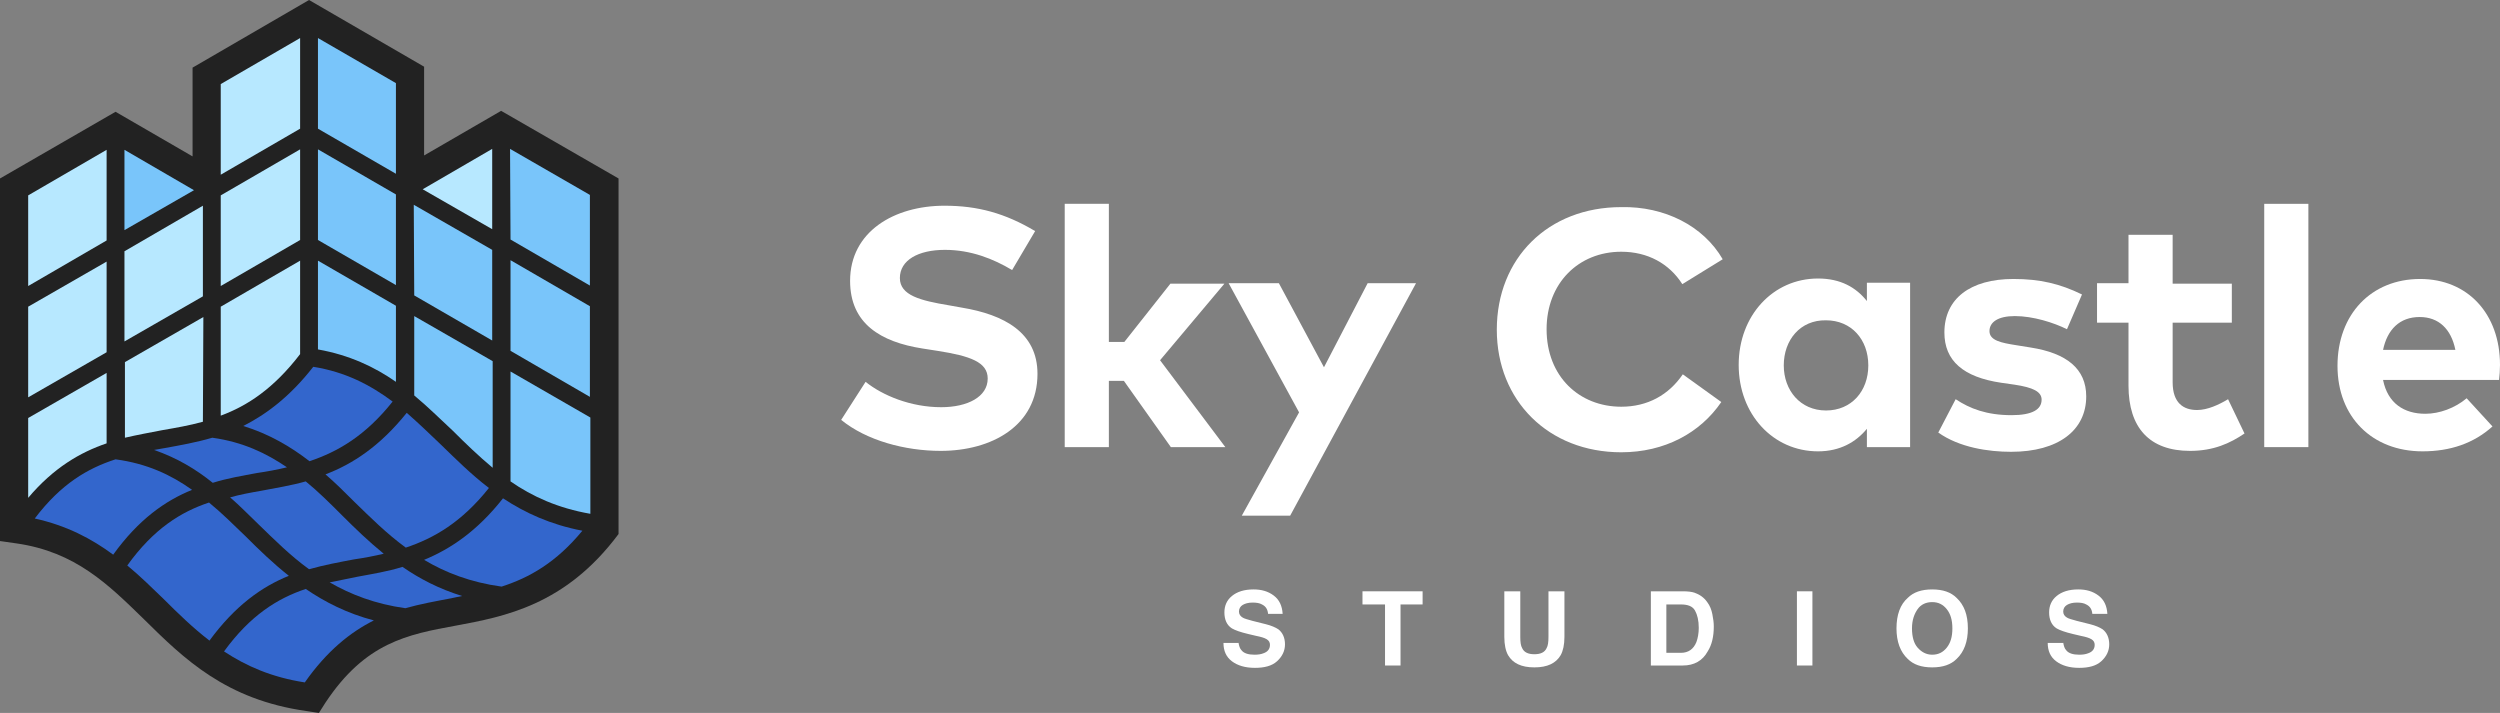
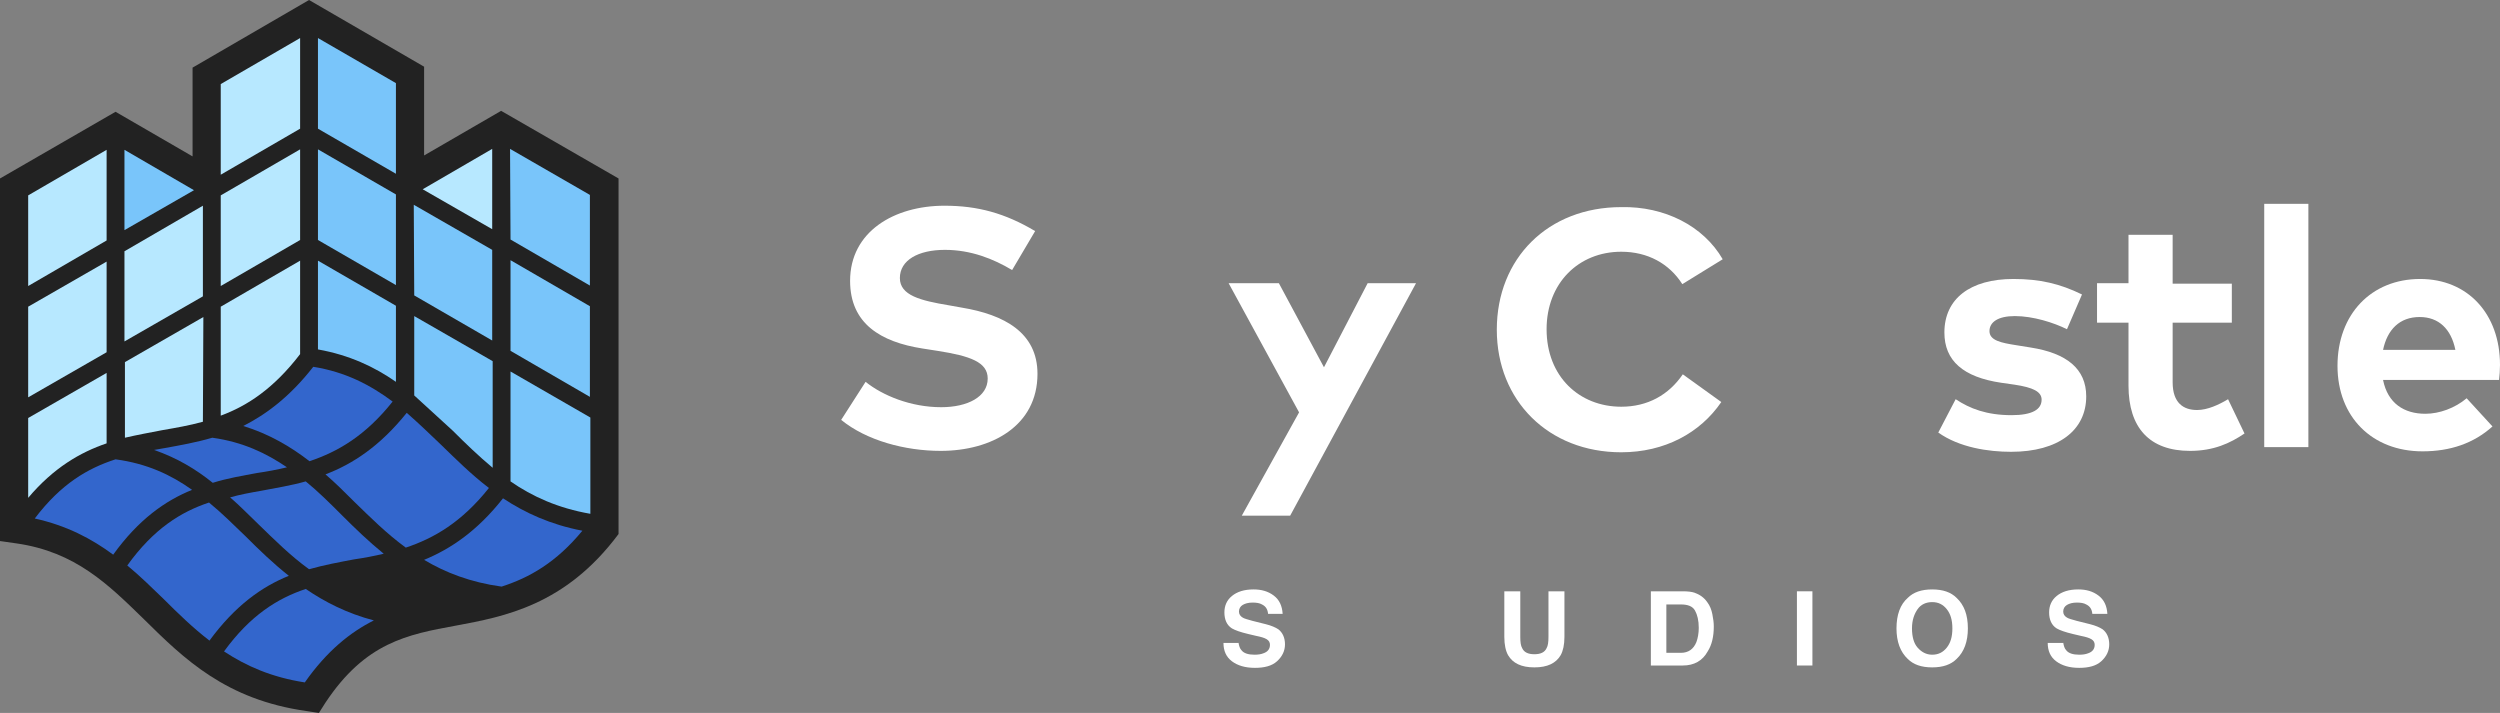
<svg xmlns="http://www.w3.org/2000/svg" version="1.1" id="Layer_1" x="0px" y="0px" viewBox="0 0 532.3 151.8" style="enable-background:new 0 0 532.3 151.8;" xml:space="preserve">
  <rect x="0" y="0" width="532.3" height="151.8" fill="#808080" stroke="none" />
  <style type="text/css">
	.st0{fill:#222222;}
	.st1{fill:#79C5FA;}
	.st2{fill:#B7E8FF;}
	.st3{fill:#3366CC;}
	.st4{fill:#FFFFFF;}
</style>
  <g>
    <path class="st4" d="M215.5,57.5c-4-2.4-8.8-4.3-14.3-4.3c-5.7,0-9.6,2.2-9.6,6c0,3.7,4.4,4.8,10.4,5.8l2.8,0.5   c9,1.5,16.1,5.3,16.1,14.1c0,11.1-9.8,16.4-20.6,16.4c-7.6,0-15.8-2.2-21.2-6.6l5.2-8.1c3.6,2.9,9.6,5.4,16.1,5.4   c5.6,0,9.9-2.2,9.9-6.1c0-3.5-3.7-4.8-10.7-5.9l-3.2-0.5c-8.9-1.4-15.4-5.3-15.4-14.4c0-10.5,9.4-16,20.1-16   c7.1,0,12.9,1.6,19.3,5.4L215.5,57.5z" />
-     <path class="st4" d="M236.1,72.8h3.3l9.8-12.4h11.5L247,76.7l13.9,18.5h-11.6l-10-14.1h-3.2v14.1h-9.4V43.4h9.4V72.8z" />
    <path class="st4" d="M274.7,109.8h-10.3l12.2-22l-15-27.5h10.7l9.6,17.9l9.3-17.9h10.3L274.7,109.8z" />
    <path class="st4" d="M366.8,55.2l-8.6,5.3c-2.8-4.4-7.4-6.9-13-6.9c-9.1,0-15.9,6.7-15.9,16.5c0,10.1,7,16.5,15.9,16.5   c5.6,0,10.1-2.5,13.1-6.9l8.2,5.9c-4.5,6.6-12.1,10.7-21.3,10.7c-15.5,0-26.5-11-26.5-26.1c0-15.2,10.9-26.1,26.5-26.1   C354.4,43.9,362.7,48.1,366.8,55.2z" />
-     <path class="st4" d="M406.7,95.2h-9.2v-3.9c-2.3,2.8-5.7,4.8-10.4,4.8c-9.6,0-16.9-7.9-16.9-18.4s7.3-18.4,16.9-18.4   c4.8,0,8.1,1.9,10.4,4.8v-3.9h9.2V95.2z M379.8,77.8c0,5.3,3.5,9.6,9,9.6c5.4,0,9-4.1,9-9.6c0-5.5-3.6-9.6-9-9.6   C383.3,68.1,379.8,72.4,379.8,77.8z" />
    <path class="st4" d="M440.1,70.1c-2.8-1.4-7.2-2.8-11.1-2.8c-3.6,0-5.4,1.3-5.4,3.2c0,2,2.5,2.5,5.7,3l3.1,0.5   c7.6,1.2,11.8,4.5,11.8,10.4c0,7.2-5.9,11.8-16,11.8c-4.8,0-11-0.9-15.5-4.1l3.7-7.1c3,2,6.6,3.4,11.9,3.4c4.4,0,6.4-1.2,6.4-3.3   c0-1.7-1.8-2.6-5.8-3.2l-2.8-0.4C418,80.3,414,76.8,414,70.8c0-7.2,5.5-11.4,14.7-11.4c5.6,0,9.9,1,14.6,3.3L440.1,70.1z" />
    <path class="st4" d="M475.2,68.7h-12.6v12.7c0,4.4,2.3,5.9,5.2,5.9c2.2,0,4.6-1.1,6.6-2.3l3.5,7.3c-3.1,2.1-6.6,3.7-11.6,3.7   c-8.6,0-13.1-4.9-13.1-13.9V68.7h-6.7v-8.4h6.7V50h9.4v10.4h12.6V68.7z" />
    <path class="st4" d="M491.5,95.2h-9.4V43.4h9.4V95.2z" />
    <path class="st4" d="M532.3,77.7c0,1.1-0.1,2.4-0.2,3.2h-24.7c1,5,4.5,7.2,9,7.2c3,0,6.3-1.2,8.8-3.3l5.5,6c-4,3.6-9,5.3-14.9,5.3   c-10.7,0-18.1-7.3-18.1-18.2c0-11,7.2-18.5,17.6-18.5C525.4,59.4,532.3,66.8,532.3,77.7z M507.4,74.5h15.4c-0.9-4.5-3.6-7-7.6-7   C510.9,67.5,508.3,70.2,507.4,74.5z" />
  </g>
  <g>
    <path class="st4" d="M263.7,136.8c0.1,0.7,0.3,1.3,0.6,1.6c0.5,0.7,1.5,1,2.8,1c0.8,0,1.4-0.1,1.9-0.3c0.9-0.3,1.4-0.9,1.4-1.8   c0-0.5-0.2-0.9-0.7-1.2c-0.5-0.3-1.2-0.5-2.2-0.7l-1.7-0.4c-1.7-0.4-2.8-0.8-3.5-1.2c-1.1-0.7-1.6-1.9-1.6-3.4   c0-1.4,0.5-2.6,1.6-3.5s2.6-1.4,4.6-1.4c1.7,0,3.1,0.4,4.3,1.3c1.2,0.9,1.8,2.2,1.9,3.9H270c-0.1-1-0.5-1.6-1.3-2   c-0.5-0.3-1.2-0.4-2-0.4c-0.9,0-1.6,0.2-2.1,0.5c-0.5,0.3-0.8,0.8-0.8,1.4c0,0.6,0.3,1,0.8,1.3c0.3,0.2,1,0.4,2.1,0.7l2.8,0.7   c1.2,0.3,2.1,0.7,2.7,1.1c0.9,0.7,1.4,1.8,1.4,3.2c0,1.4-0.6,2.6-1.7,3.6c-1.1,1-2.7,1.4-4.7,1.4c-2.1,0-3.7-0.5-4.9-1.4   c-1.2-0.9-1.8-2.2-1.8-3.9H263.7z" />
-     <path class="st4" d="M302.9,125.9v2.8h-4.7v13h-3.3v-13h-4.8v-2.8H302.9z" />
    <path class="st4" d="M320.3,125.9h3.4v9.7c0,1.1,0.1,1.9,0.4,2.4c0.4,0.9,1.3,1.3,2.6,1.3c1.3,0,2.2-0.4,2.6-1.3   c0.3-0.5,0.4-1.3,0.4-2.4v-9.7h3.4v9.7c0,1.7-0.3,3-0.8,3.9c-1,1.7-2.8,2.6-5.6,2.6s-4.6-0.9-5.6-2.6c-0.5-0.9-0.8-2.2-0.8-3.9   V125.9z" />
    <path class="st4" d="M360.8,126.2c1.1,0.4,2,1,2.7,2c0.6,0.8,0.9,1.6,1.1,2.6s0.3,1.8,0.3,2.6c0,2.1-0.4,3.9-1.3,5.3   c-1.1,2-2.9,3-5.3,3h-6.8v-15.8h6.8C359.4,125.9,360.2,126,360.8,126.2z M354.8,128.6V139h3.1c1.6,0,2.7-0.8,3.3-2.3   c0.3-0.8,0.5-1.9,0.5-3c0-1.6-0.3-2.8-0.8-3.7c-0.5-0.9-1.5-1.3-3-1.3H354.8z" />
    <path class="st4" d="M385.9,141.7h-3.3v-15.8h3.3V141.7z" />
    <path class="st4" d="M416.6,140.3c-1.2,1.2-2.9,1.8-5.2,1.8s-4-0.6-5.2-1.8c-1.6-1.5-2.4-3.7-2.4-6.5c0-2.9,0.8-5.1,2.4-6.5   c1.2-1.2,2.9-1.8,5.2-1.8s4,0.6,5.2,1.8c1.6,1.5,2.4,3.6,2.4,6.5C419,136.6,418.2,138.8,416.6,140.3z M414.5,137.9   c0.8-1,1.2-2.3,1.2-4.1c0-1.8-0.4-3.1-1.2-4.1c-0.8-1-1.8-1.5-3.1-1.5s-2.4,0.5-3.1,1.5s-1.2,2.3-1.2,4.1s0.4,3.2,1.2,4.1   s1.8,1.5,3.1,1.5S413.7,138.9,414.5,137.9z" />
    <path class="st4" d="M439.3,136.8c0.1,0.7,0.3,1.3,0.6,1.6c0.5,0.7,1.5,1,2.8,1c0.8,0,1.4-0.1,1.9-0.3c0.9-0.3,1.4-0.9,1.4-1.8   c0-0.5-0.2-0.9-0.7-1.2c-0.5-0.3-1.2-0.5-2.2-0.7l-1.7-0.4c-1.7-0.4-2.8-0.8-3.5-1.2c-1.1-0.7-1.6-1.9-1.6-3.4   c0-1.4,0.5-2.6,1.6-3.5s2.6-1.4,4.6-1.4c1.7,0,3.1,0.4,4.3,1.3c1.2,0.9,1.8,2.2,1.9,3.9h-3.2c-0.1-1-0.5-1.6-1.3-2   c-0.5-0.3-1.2-0.4-2-0.4c-0.9,0-1.6,0.2-2.1,0.5c-0.5,0.3-0.8,0.8-0.8,1.4c0,0.6,0.3,1,0.8,1.3c0.3,0.2,1,0.4,2.1,0.7l2.8,0.7   c1.2,0.3,2.1,0.7,2.7,1.1c0.9,0.7,1.4,1.8,1.4,3.2c0,1.4-0.6,2.6-1.7,3.6c-1.1,1-2.7,1.4-4.7,1.4c-2.1,0-3.7-0.5-4.9-1.4   c-1.2-0.9-1.8-2.2-1.8-3.9H439.3z" />
  </g>
  <g>
    <path class="st0" d="M106.7,23.6l-16.4,9.5l0-18.9L65.8,0L41,14.4l0,18.9l-16.4-9.5L0,38l0,2.4c0,0.6,0,54.9,0,71.3v3.5l3.5,0.5   c12.6,1.8,19.6,8.8,27.1,16.1c8.6,8.5,17.5,17.2,34.7,19.6l2.6,0.4l1.4-2.2c8.5-12.8,17.4-14.5,27.8-16.4   c10.2-1.9,23.3-4.3,34.6-19.5V38L106.7,23.6z" />
  </g>
  <g>
    <polygon class="st1" points="26.5,31.9 41.3,40.5 26.5,49  " />
    <polygon class="st1" points="104.8,53.2 104.8,72.5 88.2,62.9 88.1,43.6  " />
    <path class="st1" d="M67.7,74.4l0-18.9l16.6,9.6l0,16.2C79.7,78.1,74.4,75.6,67.7,74.4z" />
-     <path class="st1" d="M88.2,84.2l0-16.9l16.7,9.6l0,22.7c-3-2.5-5.8-5.2-8.5-7.9C93.7,89.2,91.1,86.6,88.2,84.2z" />
+     <path class="st1" d="M88.2,84.2l0-16.9l16.7,9.6l0,22.7c-3-2.5-5.8-5.2-8.5-7.9z" />
    <polygon class="st1" points="84.3,60.7 67.7,51.1 67.7,31.8 84.3,41.4  " />
    <path class="st1" d="M108.7,102.5l0-23.4l17,9.8l0,20.5C118.8,108.2,113.3,105.7,108.7,102.5z" />
    <polygon class="st1" points="108.7,74.7 108.7,55.4 125.6,65.2 125.6,84.5  " />
    <polygon class="st1" points="108.7,51 108.6,31.7 125.6,41.5 125.6,60.8  " />
    <polygon class="st1" points="84.3,37 67.7,27.4 67.7,8.1 84.3,17.7  " />
  </g>
  <g>
    <path class="st2" d="M6,65.3l16.7-9.6l0,19.3L6,84.6C6,78.2,6,71.5,6,65.3z" />
    <polygon class="st2" points="104.8,48.8 90,40.3 104.8,31.7  " />
    <path class="st2" d="M63.9,75.4c-5.6,7.3-11.2,11-16.9,13.1l0-23.2l16.9-9.8L63.9,75.4z" />
    <path class="st2" d="M43.2,89.8c-2.9,0.8-5.8,1.3-8.7,1.8c-2.6,0.5-5.3,1-7.9,1.6l0-16.1l16.7-9.6L43.2,89.8z" />
    <polygon class="st2" points="63.9,51.1 47,60.9 47,41.6 63.9,31.8  " />
    <polygon class="st2" points="43.2,43.8 43.2,63.1 26.5,72.7 26.5,53.5  " />
    <path class="st2" d="M6,89l16.7-9.6l0,15C17.1,96.3,11.4,99.6,6,106C6,101.3,6,95.4,6,89z" />
    <polygon class="st2" points="63.9,8.1 63.9,27.4 47,37.2 47,17.9  " />
    <path class="st2" d="M22.7,31.9l0,19.3L6,60.9c0-9.2,0-16.6,0-19.3L22.7,31.9z" />
  </g>
  <g>
    <path class="st3" d="M66.7,78.1c6.9,1.1,12.2,3.9,16.9,7.4c-5.8,7.3-11.7,10.7-17.7,12.7c-4-3.1-8.6-5.8-14.1-7.5   C56.7,88.2,61.7,84.5,66.7,78.1z" />
    <path class="st3" d="M24.6,97.8c6.7,0.9,11.8,3.3,16.3,6.5c-5.7,2.3-11.4,6.3-16.8,13.8c-4.6-3.4-9.9-6.2-16.7-7.7   C13,103,18.7,99.7,24.6,97.8z" />
    <path class="st3" d="M32.8,95.8c0.8-0.1,1.5-0.3,2.3-0.4c3.3-0.6,6.7-1.2,10.1-2.2c6.5,0.9,11.5,3.3,15.9,6.3   c-2.1,0.5-4.2,0.9-6.3,1.2c-3.2,0.6-6.3,1.1-9.5,2.1C41.7,99.9,37.7,97.5,32.8,95.8z" />
    <path class="st3" d="M55.6,104.5c3.1-0.6,6.3-1.1,9.5-2c2.7,2.2,5.2,4.7,7.7,7.2c2.8,2.8,5.7,5.6,8.9,8.2c-2.1,0.5-4.2,0.9-6.3,1.2   c-3.2,0.6-6.4,1.2-9.6,2.1c-4-2.9-7.4-6.3-10.8-9.6c-2-1.9-3.9-3.9-6-5.7C51.1,105.3,53.3,104.9,55.6,104.5z" />
    <path class="st3" d="M75.5,106.9c-2-2-4-4-6.2-5.9c5.8-2.2,11.6-6,17.3-13.1c2.4,2.1,4.7,4.3,7.1,6.6c3.3,3.2,6.6,6.5,10.4,9.4   c-5.8,7.3-11.7,10.7-17.7,12.7C82.3,113.6,78.9,110.2,75.5,106.9z" />
    <path class="st3" d="M27.1,120.4c5.6-7.8,11.4-11.4,17.4-13.4c2.7,2.2,5.2,4.7,7.8,7.2c2.9,2.9,5.9,5.8,9.2,8.4   c-5.7,2.3-11.4,6.3-16.9,13.8c-3.5-2.7-6.6-5.7-9.8-8.9C32.4,125.2,29.9,122.7,27.1,120.4z" />
    <path class="st3" d="M64.9,145.3c-7.1-1.1-12.5-3.5-17.2-6.6c5.6-7.7,11.4-11.3,17.4-13.3c4.1,2.8,8.8,5.2,14.5,6.7   C74.6,134.6,69.6,138.6,64.9,145.3z" />
-     <path class="st3" d="M96,127.4c-3.2,0.6-6.5,1.2-9.7,2.1c-6.4-0.9-11.6-2.9-16.1-5.5c2-0.4,3.9-0.8,5.9-1.2   c3.2-0.6,6.4-1.1,9.6-2.1c3.6,2.5,7.8,4.7,12.7,6.2C97.5,127.1,96.8,127.2,96,127.4z" />
    <path class="st3" d="M106.8,124.9c-6.6-0.9-12-3-16.5-5.7c5.6-2.3,11.3-6.1,16.8-13.1c4.7,3.1,10.1,5.6,16.9,6.9   C118.4,119.8,112.7,123,106.8,124.9z" />
  </g>
</svg>